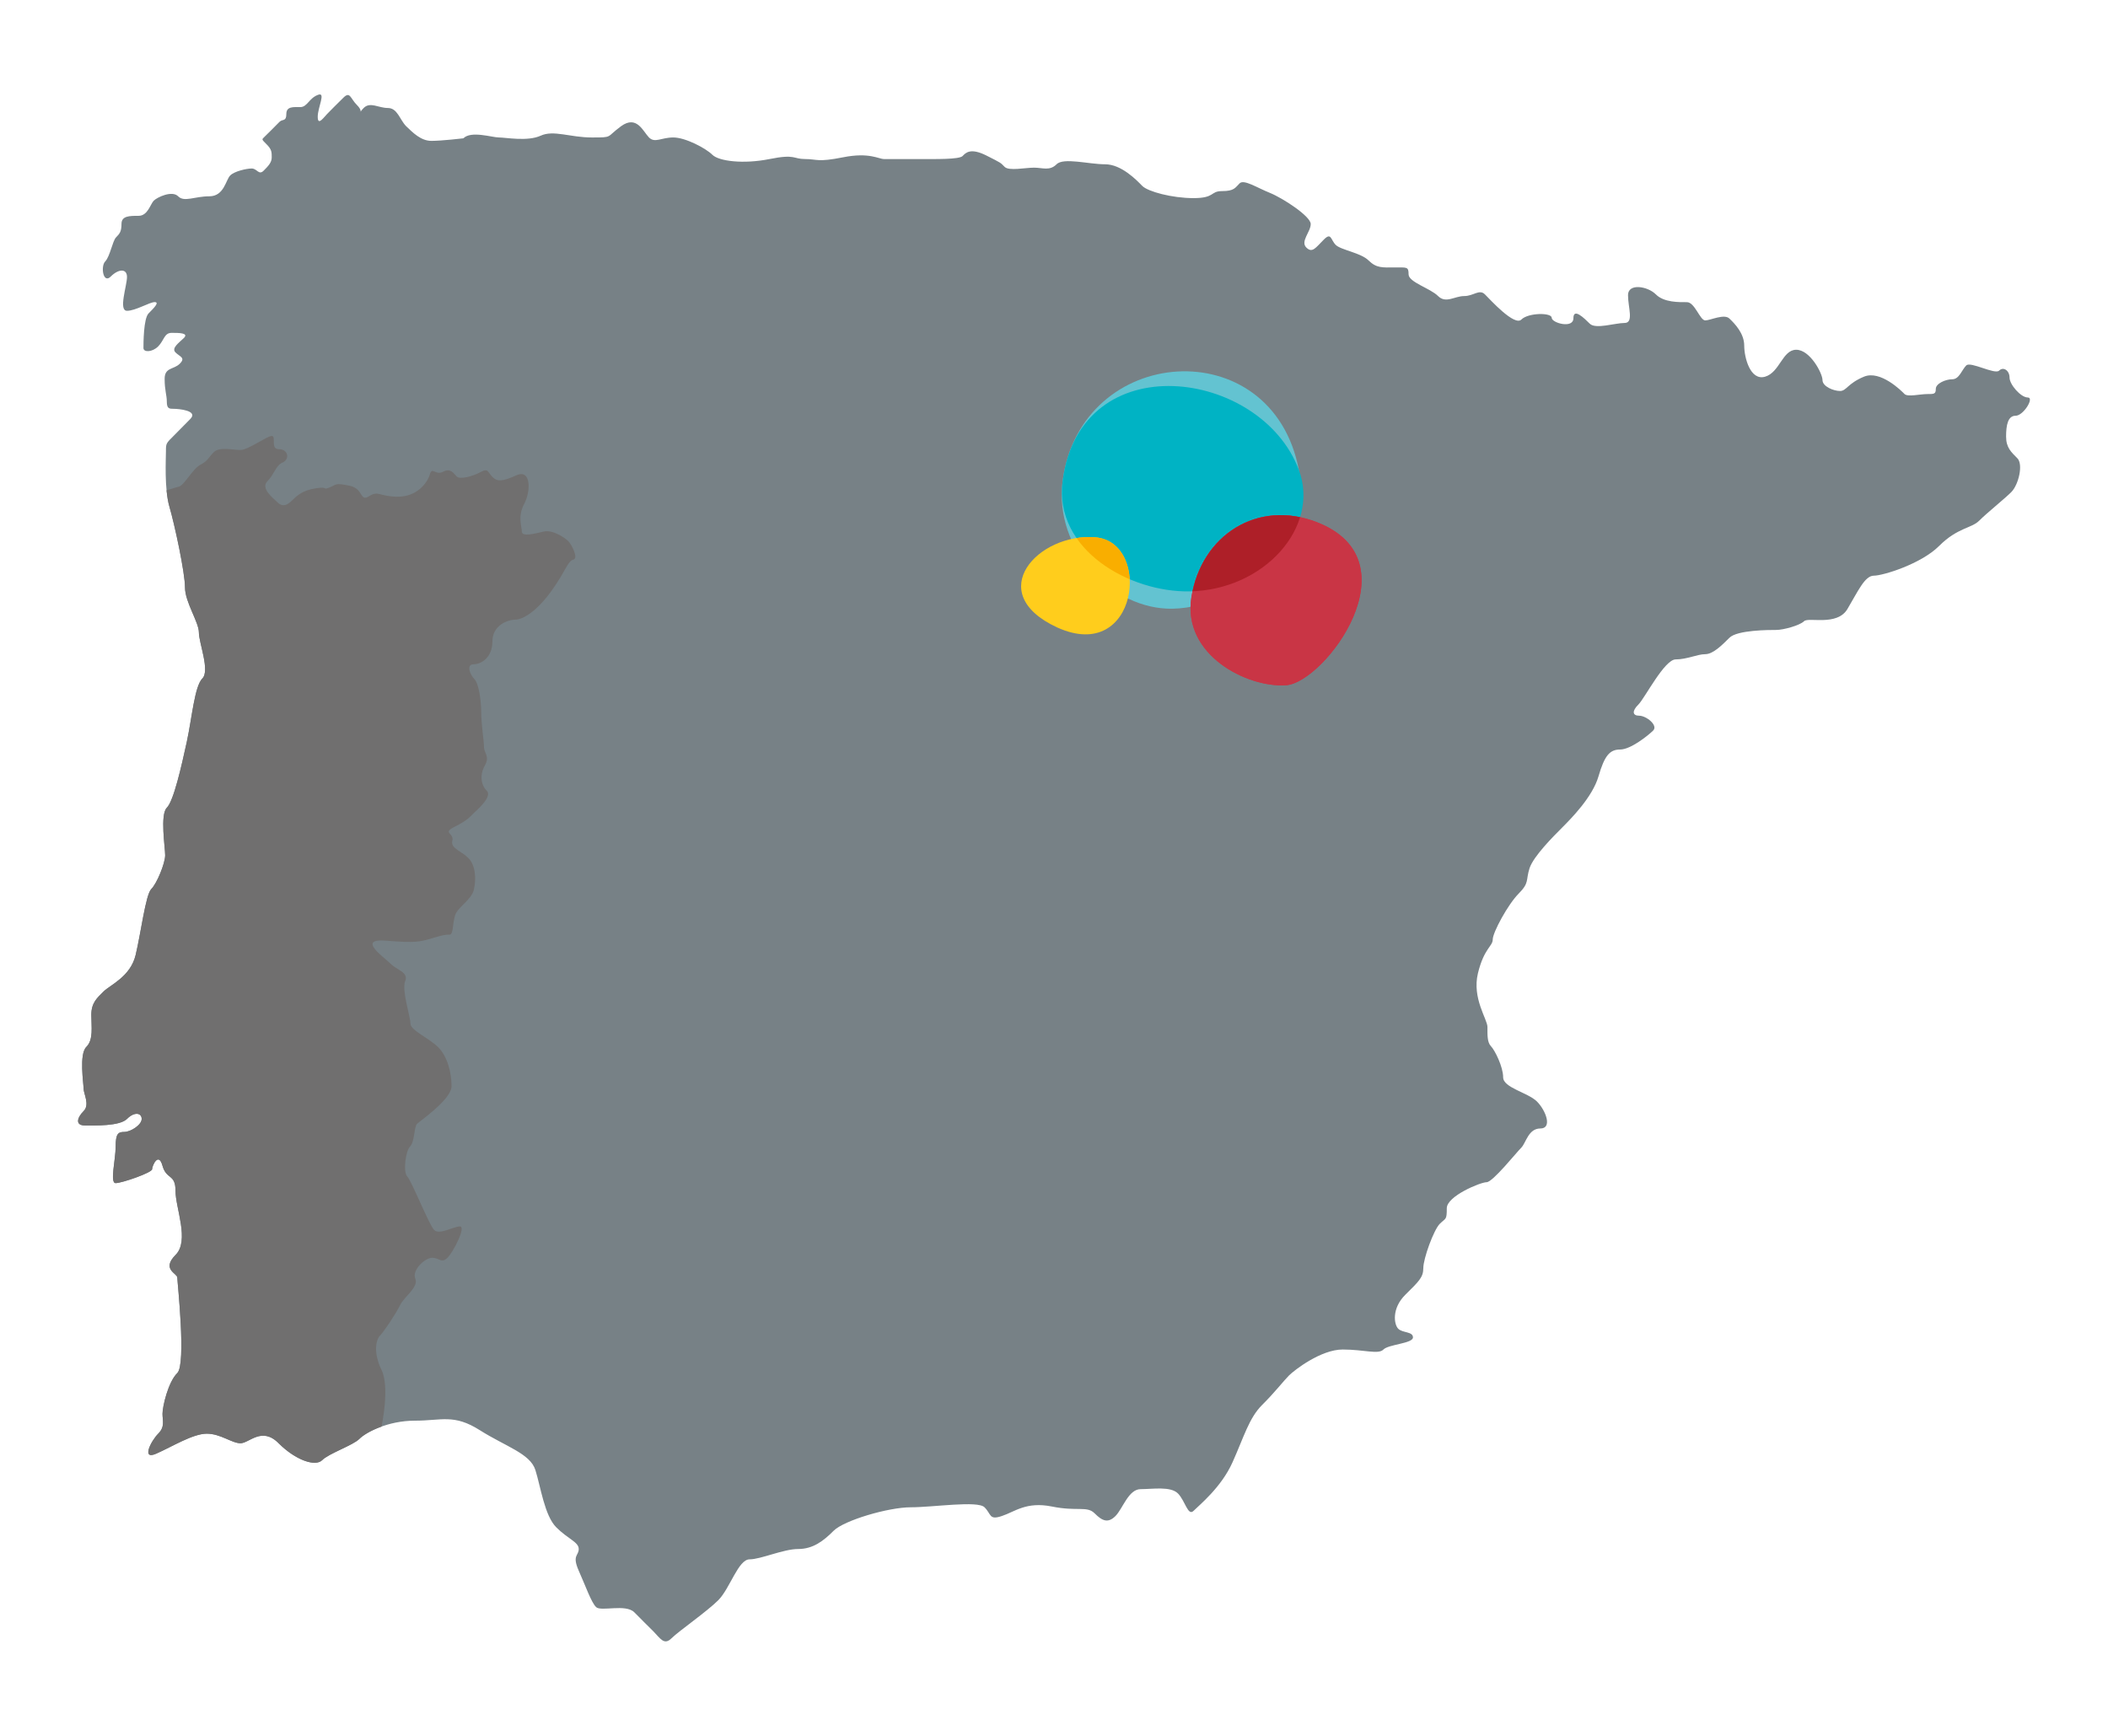
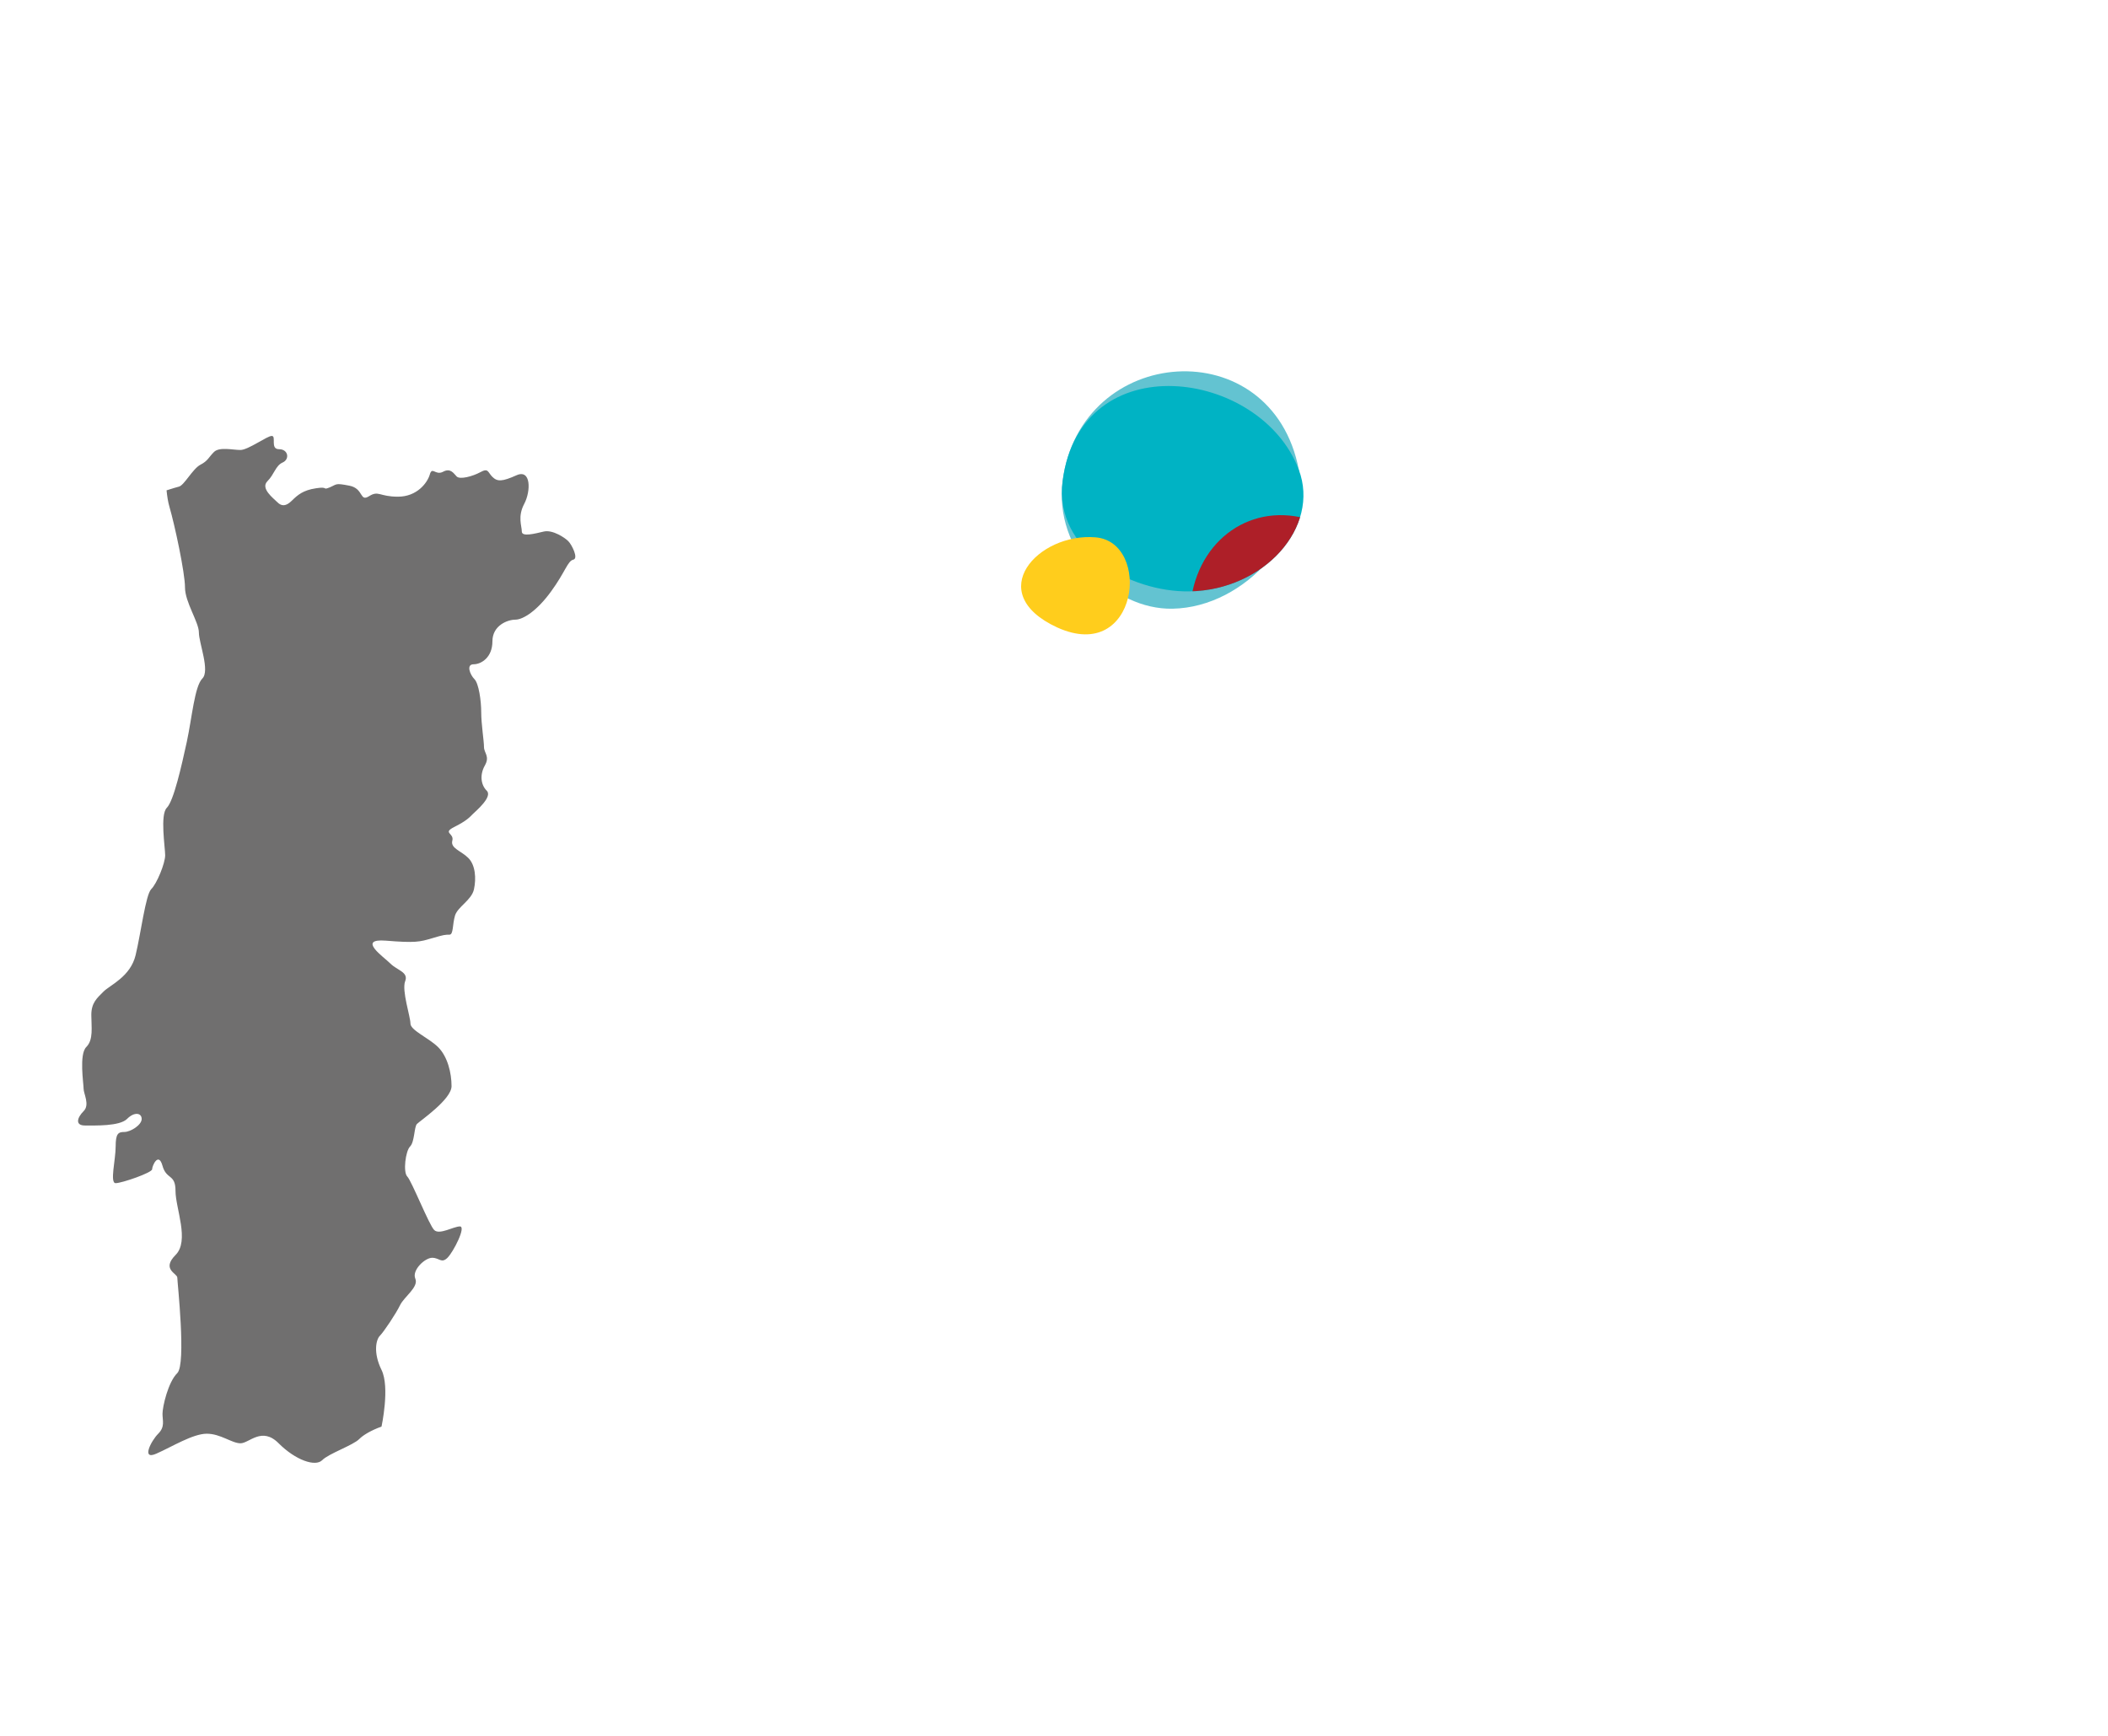
<svg xmlns="http://www.w3.org/2000/svg" xmlns:xlink="http://www.w3.org/1999/xlink" version="1.1" id="MAPAS" x="0px" y="0px" width="270px" height="222.353px" viewBox="0 0 270 222.353" enable-background="new 0 0 270 222.353" xml:space="preserve">
  <g>
    <g>
      <g>
-         <path fill="#778186" d="M180.416,35.138c0-0.996-0.216-0.878-1.773-0.878c-1.557,0-2.321,0.11-3.339-0.887     c-0.988-0.997-3.548-1.342-4.218-2.001c-0.666-0.665-0.558-1.668-1.543-0.665c-1.006,1-1.454,1.771-2.224,1     c-0.793-0.785,0.563-2.003,0.563-3.009c0-0.995-3.572-3.32-5.229-3.991c-1.67-0.669-3.336-1.78-3.885-1.217     c-0.555,0.548-0.676,0.988-2.233,0.988c-1.557,0-0.882,0.899-3.66,0.899c-2.772,0-5.827-0.836-6.557-1.55     c-0.719-0.735-2.673-2.784-4.775-2.784c-2.092,0-5.33-0.896-6.212,0c-0.891,0.886-1.79,0.433-2.894,0.433     c-1.112,0-3.212,0.453-3.761-0.103c-0.563-0.558-0.345-0.445-2.345-1.458c-2.002-0.996-2.618-0.375-3.04,0.074     c-0.459,0.45-3.517,0.384-5.405,0.384c-1.888,0-3.997,0-4.666,0c-0.664,0-1.882-0.891-5.224-0.226     c-3.328,0.668-3.328,0.226-4.882,0.226c-1.555,0-1.21-0.671-4.546,0c-3.341,0.67-6.505,0.282-7.333-0.555     c-0.842-0.833-3.442-2.209-4.994-2.209c-1.563,0-2.348,0.756-3.115,0c-0.776-0.799-1.563-2.893-3.566-1.45     c-1.985,1.45-0.988,1.45-3.767,1.45c-2.778,0-4.89-0.991-6.548-0.225c-1.675,0.765-4.454,0.225-5.341,0.225     c-0.879,0-3.56-0.894-4.551,0.109c0,0-2.77,0.328-4.101,0.328c-1.342,0-2.388-1.071-3.238-1.888     c-0.816-0.834-1.106-2.324-2.333-2.324c-1.204,0-2.27-0.836-3.1,0c-0.831,0.816,0.086,0.573-0.831-0.347     c-0.922-0.91-0.888-1.879-1.83-0.91c-0.963,0.957-1.299,1.281-1.848,1.848c-0.563,0.535-1.374,1.812-1.374,0.535     c0-1.241,1.106-3.255,0-2.797c-1.118,0.43-1.348,1.556-2.229,1.556c-0.885,0-1.793-0.113-1.793,0.884     c0,0.996-0.474,0.621-0.865,0.996c-0.391,0.395-1.109,1.116-1.109,1.116s-0.5,0.495-0.845,0.833     c-0.328,0.327-0.376,0.274,0.296,0.946c0.652,0.651,0.652,0.987,0.652,1.665c0,0.655-0.434,1.101-1.043,1.713     c-0.618,0.61-0.839-0.287-1.517-0.287c-0.652,0-2.215,0.343-2.761,0.897c-0.563,0.557-0.776,2.665-2.675,2.665     c-1.885,0-3.218,0.787-3.988,0c-0.781-0.784-2.672,0.114-3.123,0.555c-0.44,0.442-0.767,1.945-1.942,1.945     c-1.155,0-2.192,0-2.192,1.03c0,1.024-0.262,1.277-0.704,1.734c-0.442,0.456-0.773,2.45-1.382,3.077     c-0.609,0.619-0.268,2.939,0.721,1.925c0.997-0.991,2.069-1.03,2.069,0.066c0,1.114-1.129,4.334,0,4.334     c1.103,0,2.893-1.113,3.545-1.113c0.664,0-0.115,0.777-0.781,1.445c-0.655,0.665-0.655,3.884-0.655,4.443     c0,0.557,1.109,0.557,1.888-0.217c0.767-0.78,0.767-1.732,1.718-1.732c0.937,0,2.212,0,1.586,0.644     c-0.649,0.632-1.646,1.306-1.089,1.862c0.549,0.554,1.333,0.666,0.549,1.445c-0.77,0.772-1.939,0.448-1.939,1.934     c0,1.508,0.279,2.062,0.279,2.945c0,0.899,0.333,0.899,0.891,0.899c0.563,0,3.215,0.211,2.103,1.315     c-1.115,1.122-0.994,1.009-2.045,2.071c-1.061,1.044-1.061,1.044-1.061,2.038c0,1.002-0.224,4.776,0.445,7.114     c0.681,2.33,1.994,8.454,1.994,10.335c0,1.888,1.779,4.445,1.779,5.77c0,1.344,1.442,4.89,0.445,5.891     c-0.994,0.994-1.322,4.989-1.994,8.121c-0.678,3.091-1.667,7.538-2.557,8.438c-0.891,0.883-0.213,5.086-0.213,6.089     c0,1.004-1.054,3.623-1.793,4.342c-0.709,0.736-1.322,5.666-1.991,8.438c-0.661,2.779-3.284,3.842-4.112,4.676     c-0.827,0.825-1.563,1.438-1.563,2.987c0,1.559,0.296,3.174-0.644,4.114c-0.942,0.941-0.345,4.659-0.345,5.338     c0,0.654,0.825,2.062,0,2.879c-0.833,0.833-1.112,1.836,0.172,1.836c1.273,0,4.428,0.11,5.388-0.836     c0.939-0.951,1.879-0.788,1.879,0c0,0.781-1.437,1.666-2.221,1.666c-0.787,0-1.112,0.21-1.112,1.876c0,1.671-0.773,4.681,0,4.681     c0.784,0,4.672-1.342,4.672-1.782c0-0.442,0.819-2.274,1.328-0.442c0.514,1.828,1.667,0.997,1.667,3.219     c0,2.225,1.833,6.394,0,8.21c-1.833,1.848,0.23,2.353,0.23,2.894c0,0.559,1.161,11.067,0,12.229     c-1.181,1.152-1.896,4.315-1.896,5.215c0,0.891,0.342,1.658-0.549,2.552c-0.902,0.9-2.224,3.449-0.23,2.549     c2.006-0.883,4.667-2.549,6.451-2.549c1.767,0,3.215,1.227,4.319,1.227c1.109,0,2.727-2.178,4.884,0     c2.175,2.176,4.695,3.023,5.563,2.176c0.856-0.871,3.945-1.899,4.775-2.731c0.836-0.835,3.655-2.332,7.109-2.332     c3.448,0,4.994-0.891,8.321,1.219c3.336,2.108,6.459,2.991,7.12,5.111c0.669,2.106,1.167,5.826,2.672,7.33     c1.488,1.497,2.879,1.879,2.879,2.78c0,0.883-0.885,0.769,0,2.778c0.888,1.986,1.601,4.054,2.221,4.659     c0.615,0.608,3.778-0.44,4.891,0.663c1.103,1.104,1.543,1.561,2.445,2.444c0.891,0.897,1.371,1.834,2.319,0.897     c0.957-0.948,4.505-3.396,6-4.886c1.506-1.521,2.56-5.232,4.008-5.232c1.437,0,4.324-1.324,6.218-1.324     c1.891,0,3.221-1.008,4.546-2.338c1.333-1.332,7.008-3.007,9.884-3.007c2.888,0,8.56-0.884,9.441,0     c0.899,0.895,0.563,1.684,2.23,1.116c1.664-0.548,3.109-1.87,6.387-1.216c3.279,0.668,4.497-0.114,5.491,0.881     c0.997,1,1.728,1.276,2.67,0.335c0.939-0.957,1.666-3.439,3.224-3.439c1.549,0,3.827-0.396,4.775,0.555     c0.931,0.948,1.275,2.945,1.997,2.224c0.727-0.727,3.558-3.008,4.994-6.228c1.448-3.224,2.108-5.659,3.778-7.326     c1.675-1.666,2.729-3.057,3.439-3.773c0.721-0.722,4.114-3.338,6.884-3.338c2.784,0,4.569,0.67,5.224,0     c0.661-0.671,3.784-0.767,3.784-1.553c0-0.769-1.342-0.556-1.888-1.11c-0.557-0.558-0.842-2.61,0.891-4.333     c1.728-1.722,2.322-2.224,2.322-3.436c0-1.226,1.333-4.889,2.109-5.67c0.781-0.771,0.898-0.445,0.898-1.997     s4.319-3.333,5.101-3.333c0.784,0,3.836-3.836,4.448-4.431c0.605-0.624,0.899-2.451,2.437-2.451c1.552,0,0.729-2.274-0.435-3.454     c-1.178-1.16-4.333-1.761-4.333-3.105c0-1.339-1.068-3.481-1.571-3.99c-0.479-0.504-0.439-1.453-0.439-2.449     c0-1-1.994-3.666-1.219-6.886c0.785-3.22,1.896-3.443,1.896-4.33c0-0.888,1.945-4.497,3.336-5.888     c1.374-1.389,0.883-1.666,1.374-3.223c0.506-1.551,3.065-4.103,4.178-5.215c1.104-1.112,3.882-3.889,4.657-6.564     c0.776-2.663,1.439-3.44,2.781-3.44c1.331,0,3.546-1.767,4.227-2.434c0.655-0.673-0.899-1.896-1.793-1.896     c-0.882,0-0.939-0.615-0.095-1.439c0.825-0.835,3.336-5.772,4.765-5.772c1.439,0,2.778-0.67,3.784-0.67     c0.991,0,2.108-1.111,3.108-2.108c0.997-0.996,5.109-0.996,5.997-0.996c0.885,0,2.991-0.567,3.551-1.116     c0.555-0.57,4.216,0.67,5.552-1.552c1.339-2.239,2.221-4.284,3.391-4.284c1.161,0,6.057-1.494,8.379-3.825     c2.339-2.338,4.12-2.223,5.117-3.22c0.994-1,3.172-2.732,4.111-3.664c0.939-0.948,1.552-3.563,0.771-4.333     c-0.771-0.787-1.439-1.342-1.439-2.781c0-1.435,0.221-2.663,1.218-2.663c1.003,0,2.442-2.338,1.561-2.338     c-0.899,0-2.336-1.668-2.336-2.55c0-0.894-0.779-1.441-1.334-0.894c-0.546,0.552-3.663-1.217-4.212-0.662     c-0.563,0.556-0.899,1.77-1.781,1.77s-2.118,0.555-2.118,1.226c0,0.67-0.212,0.67-1.111,0.67c-0.883,0-2.482,0.394-2.891,0     c-0.377-0.394-3.098-3.109-5.204-2.225c-2.12,0.884-2.229,1.831-3.062,1.831c-0.825,0-2.247-0.572-2.247-1.405     c0-0.845-1.586-3.876-3.361-3.876c-1.773,0-2.106,2.896-3.988,3.45c-1.896,0.555-2.676-2.437-2.676-3.988     c0-1.554-1.206-2.8-1.885-3.449c-0.661-0.671-2.445,0.226-3.108,0.226c-0.676,0-1.334-2.336-2.345-2.336     c-0.988,0-2.937,0.056-3.979-0.997c-1.066-1.061-3.566-1.457-3.566,0.097c0,1.571,0.776,3.565-0.442,3.565     c-1.227,0-3.715,0.835-4.453,0.095c-0.713-0.699-2.101-2.089-2.101-0.699c0,1.373-2.781,0.604-2.781-0.065     c0-0.668-2.982-0.668-3.882,0.229c-0.883,0.887-3.945-2.499-4.667-3.221c-0.721-0.721-1.448,0.214-2.657,0.214     c-1.228,0-2.342,0.996-3.345,0C183.194,36.92,180.416,36.152,180.416,35.138" />
        <path fill="#706F6F" d="M73.425,71.692c0.718-0.157-0.213-1.955-0.629-2.364c-0.399-0.42-2.003-1.506-3.141-1.241     c-1.126,0.26-2.819,0.718-2.819,0c0-0.722-0.563-1.899,0.311-3.55c0.868-1.652,0.868-4.481-0.98-3.662     c-1.865,0.833-2.459,0.833-3.097,0.214c-0.612-0.607-0.5-1.18-1.541-0.607c-1.028,0.556-2.623,0.965-3.031,0.556     c-0.408-0.412-0.784-1.128-1.758-0.604c-0.98,0.508-1.385-0.737-1.692,0.358c-0.311,1.062-1.641,2.831-4.072,2.831     c-2.411,0-2.468-0.834-3.701-0.066c-1.235,0.783-0.664-0.981-2.526-1.345c-1.856-0.357-1.545-0.192-2.52,0.219     c-0.986,0.404-0.104-0.149-1.75,0.113c-1.652,0.245-2.342,0.848-3.095,1.584c-0.738,0.736-1.31,0.753-1.847,0.212     c-0.543-0.536-2.192-1.777-1.293-2.691c0.896-0.886,1.041-2,1.96-2.407c0.928-0.41,0.727-1.703-0.466-1.703     c-1.175,0-0.301-1.699-0.931-1.699c-0.604,0-3.014,1.799-4.014,1.799c-0.982,0-2.698-0.432-3.394,0.264     c-0.692,0.693-0.758,1.127-1.741,1.633c-0.985,0.522-2.066,2.635-2.738,2.797c-0.267,0.064-0.922,0.263-1.586,0.476     c0.075,0.75,0.187,1.494,0.368,2.106c0.681,2.33,1.994,8.454,1.994,10.335c0,1.888,1.779,4.445,1.779,5.77     c0,1.344,1.442,4.89,0.445,5.891c-0.994,0.994-1.322,4.989-1.994,8.121c-0.678,3.091-1.667,7.538-2.557,8.438     c-0.891,0.883-0.213,5.086-0.213,6.089c0,1.004-1.054,3.623-1.793,4.342c-0.709,0.736-1.322,5.666-1.991,8.438     c-0.661,2.779-3.284,3.842-4.112,4.676c-0.827,0.825-1.563,1.438-1.563,2.987c0,1.559,0.296,3.174-0.644,4.114     c-0.942,0.941-0.345,4.659-0.345,5.338c0,0.654,0.825,2.062,0,2.879c-0.833,0.833-1.112,1.836,0.172,1.836     c1.273,0,4.428,0.11,5.388-0.836c0.939-0.951,1.879-0.788,1.879,0c0,0.781-1.437,1.666-2.221,1.666     c-0.787,0-1.112,0.21-1.112,1.876c0,1.671-0.773,4.681,0,4.681c0.784,0,4.672-1.342,4.672-1.782c0-0.442,0.819-2.274,1.328-0.442     c0.514,1.828,1.667,0.997,1.667,3.219c0,2.225,1.833,6.394,0,8.21c-1.833,1.848,0.23,2.353,0.23,2.894     c0,0.559,1.161,11.067,0,12.229c-1.181,1.152-1.896,4.315-1.896,5.215c0,0.891,0.342,1.658-0.549,2.552     c-0.902,0.9-2.224,3.449-0.23,2.549c2.006-0.883,4.667-2.549,6.451-2.549c1.767,0,3.215,1.227,4.319,1.227     c1.109,0,2.727-2.178,4.884,0c2.175,2.176,4.695,3.023,5.563,2.176c0.856-0.871,3.945-1.899,4.775-2.731     c0.445-0.461,1.468-1.097,2.839-1.585l0,0c0,0,1.098-5.051,0-7.261c-1.086-2.204-0.701-3.894-0.201-4.383     c0.483-0.484,2.058-2.829,2.575-3.908c0.514-1.076,2.419-2.32,1.954-3.397c-0.465-1.083,1.233-2.675,2.161-2.675     c0.919,0,1.184,0.767,1.96,0c0.776-0.776,2.417-4.016,1.592-4.016c-0.816,0-2.632,1.128-3.296,0.458     c-0.667-0.67-2.882-6.278-3.445-6.85c-0.555-0.557-0.233-3.271,0.365-3.856c0.581-0.589,0.508-2.52,0.876-2.879     c0.359-0.377,4.428-3.138,4.428-4.839c0-1.684-0.497-3.775-1.715-4.997c-1.21-1.197-3.549-2.154-3.549-3.029     c0-0.878-1.135-4.221-0.678-5.415c0.465-1.175-1.02-1.391-1.879-2.256c-0.885-0.88-4.342-3.238-0.581-2.942     c3.761,0.311,4.333,0.155,5.868-0.296c1.54-0.471,1.761-0.471,2.267-0.471c0.523,0,0.368-1.325,0.718-2.473     c0.368-1.122,2.118-1.961,2.419-3.333c0.31-1.406,0.181-3.125-0.722-4.019c-0.894-0.903-2.318-1.238-2.048-2.22     c0.261-0.989-1.319-0.957,0.261-1.757c1.561-0.784,1.945-1.229,2.362-1.649c0.417-0.412,2.566-2.209,1.79-2.985     c-0.77-0.757-0.914-2.049-0.252-3.227c0.678-1.187-0.106-1.604-0.106-2.373c0-0.768-0.354-2.944-0.354-4.43     c0-1.488-0.31-3.711-0.874-4.271c-0.563-0.567-1.08-1.898-0.106-1.898c0.98,0,2.414-0.875,2.414-2.939     c0-2.058,1.968-2.776,2.931-2.776c0.991,0,2.781-1.129,4.58-3.613C72.396,73.285,72.706,71.846,73.425,71.692z" />
      </g>
    </g>
    <g>
      <path fill="#63C3D1" d="M166.359,60.179c1.463,7.68-6.617,17.619-16.187,17.793c-7.642,0.137-15.213-7.521-14.068-16.356    C138.384,44.04,162.94,42.267,166.359,60.179" />
      <path fill="#00B3C4" d="M166.359,60.179c2.747,7.319-4.422,15.403-13.99,15.573c-7.637,0.144-17.409-5.302-16.264-14.137    C138.384,44.04,161.498,47.241,166.359,60.179" />
-       <path fill="#C93545" d="M164.736,87.773c-4.934,0.352-13.347-3.843-12.132-11.31c1.299-7.929,8.468-12.523,16.054-9.578    C181.387,71.815,169.673,87.421,164.736,87.773" />
-       <path fill="#C93545" d="M164.736,87.773c-4.934,0.352-13.347-3.843-12.132-11.31c1.299-7.929,8.468-12.523,16.054-9.578    C181.387,71.815,169.673,87.421,164.736,87.773" />
      <path fill="#FFCD1C" d="M140.318,68.829c7.228,0.604,5.5,16.259-4.905,11.546C125.823,75.945,132.986,68.212,140.318,68.829" />
      <g>
        <defs>
          <path id="SVGID_1_" d="M166.359,60.179c2.747,7.319-4.422,15.403-13.99,15.573c-7.637,0.144-17.409-5.302-16.264-14.137      C138.384,44.04,161.498,47.241,166.359,60.179" />
        </defs>
        <clipPath id="SVGID_2_">
          <use xlink:href="#SVGID_1_" overflow="visible" />
        </clipPath>
-         <path clip-path="url(#SVGID_2_)" fill="#F9AE00" d="M140.318,68.829c7.228,0.604,5.5,16.259-4.905,11.546     C125.823,75.945,132.986,68.212,140.318,68.829" />
        <path clip-path="url(#SVGID_2_)" fill="#AE1F28" d="M164.736,87.773c-4.934,0.352-13.347-3.843-12.132-11.31     c1.299-7.929,8.468-12.523,16.054-9.578C181.387,71.815,169.673,87.421,164.736,87.773" />
      </g>
    </g>
  </g>
</svg>